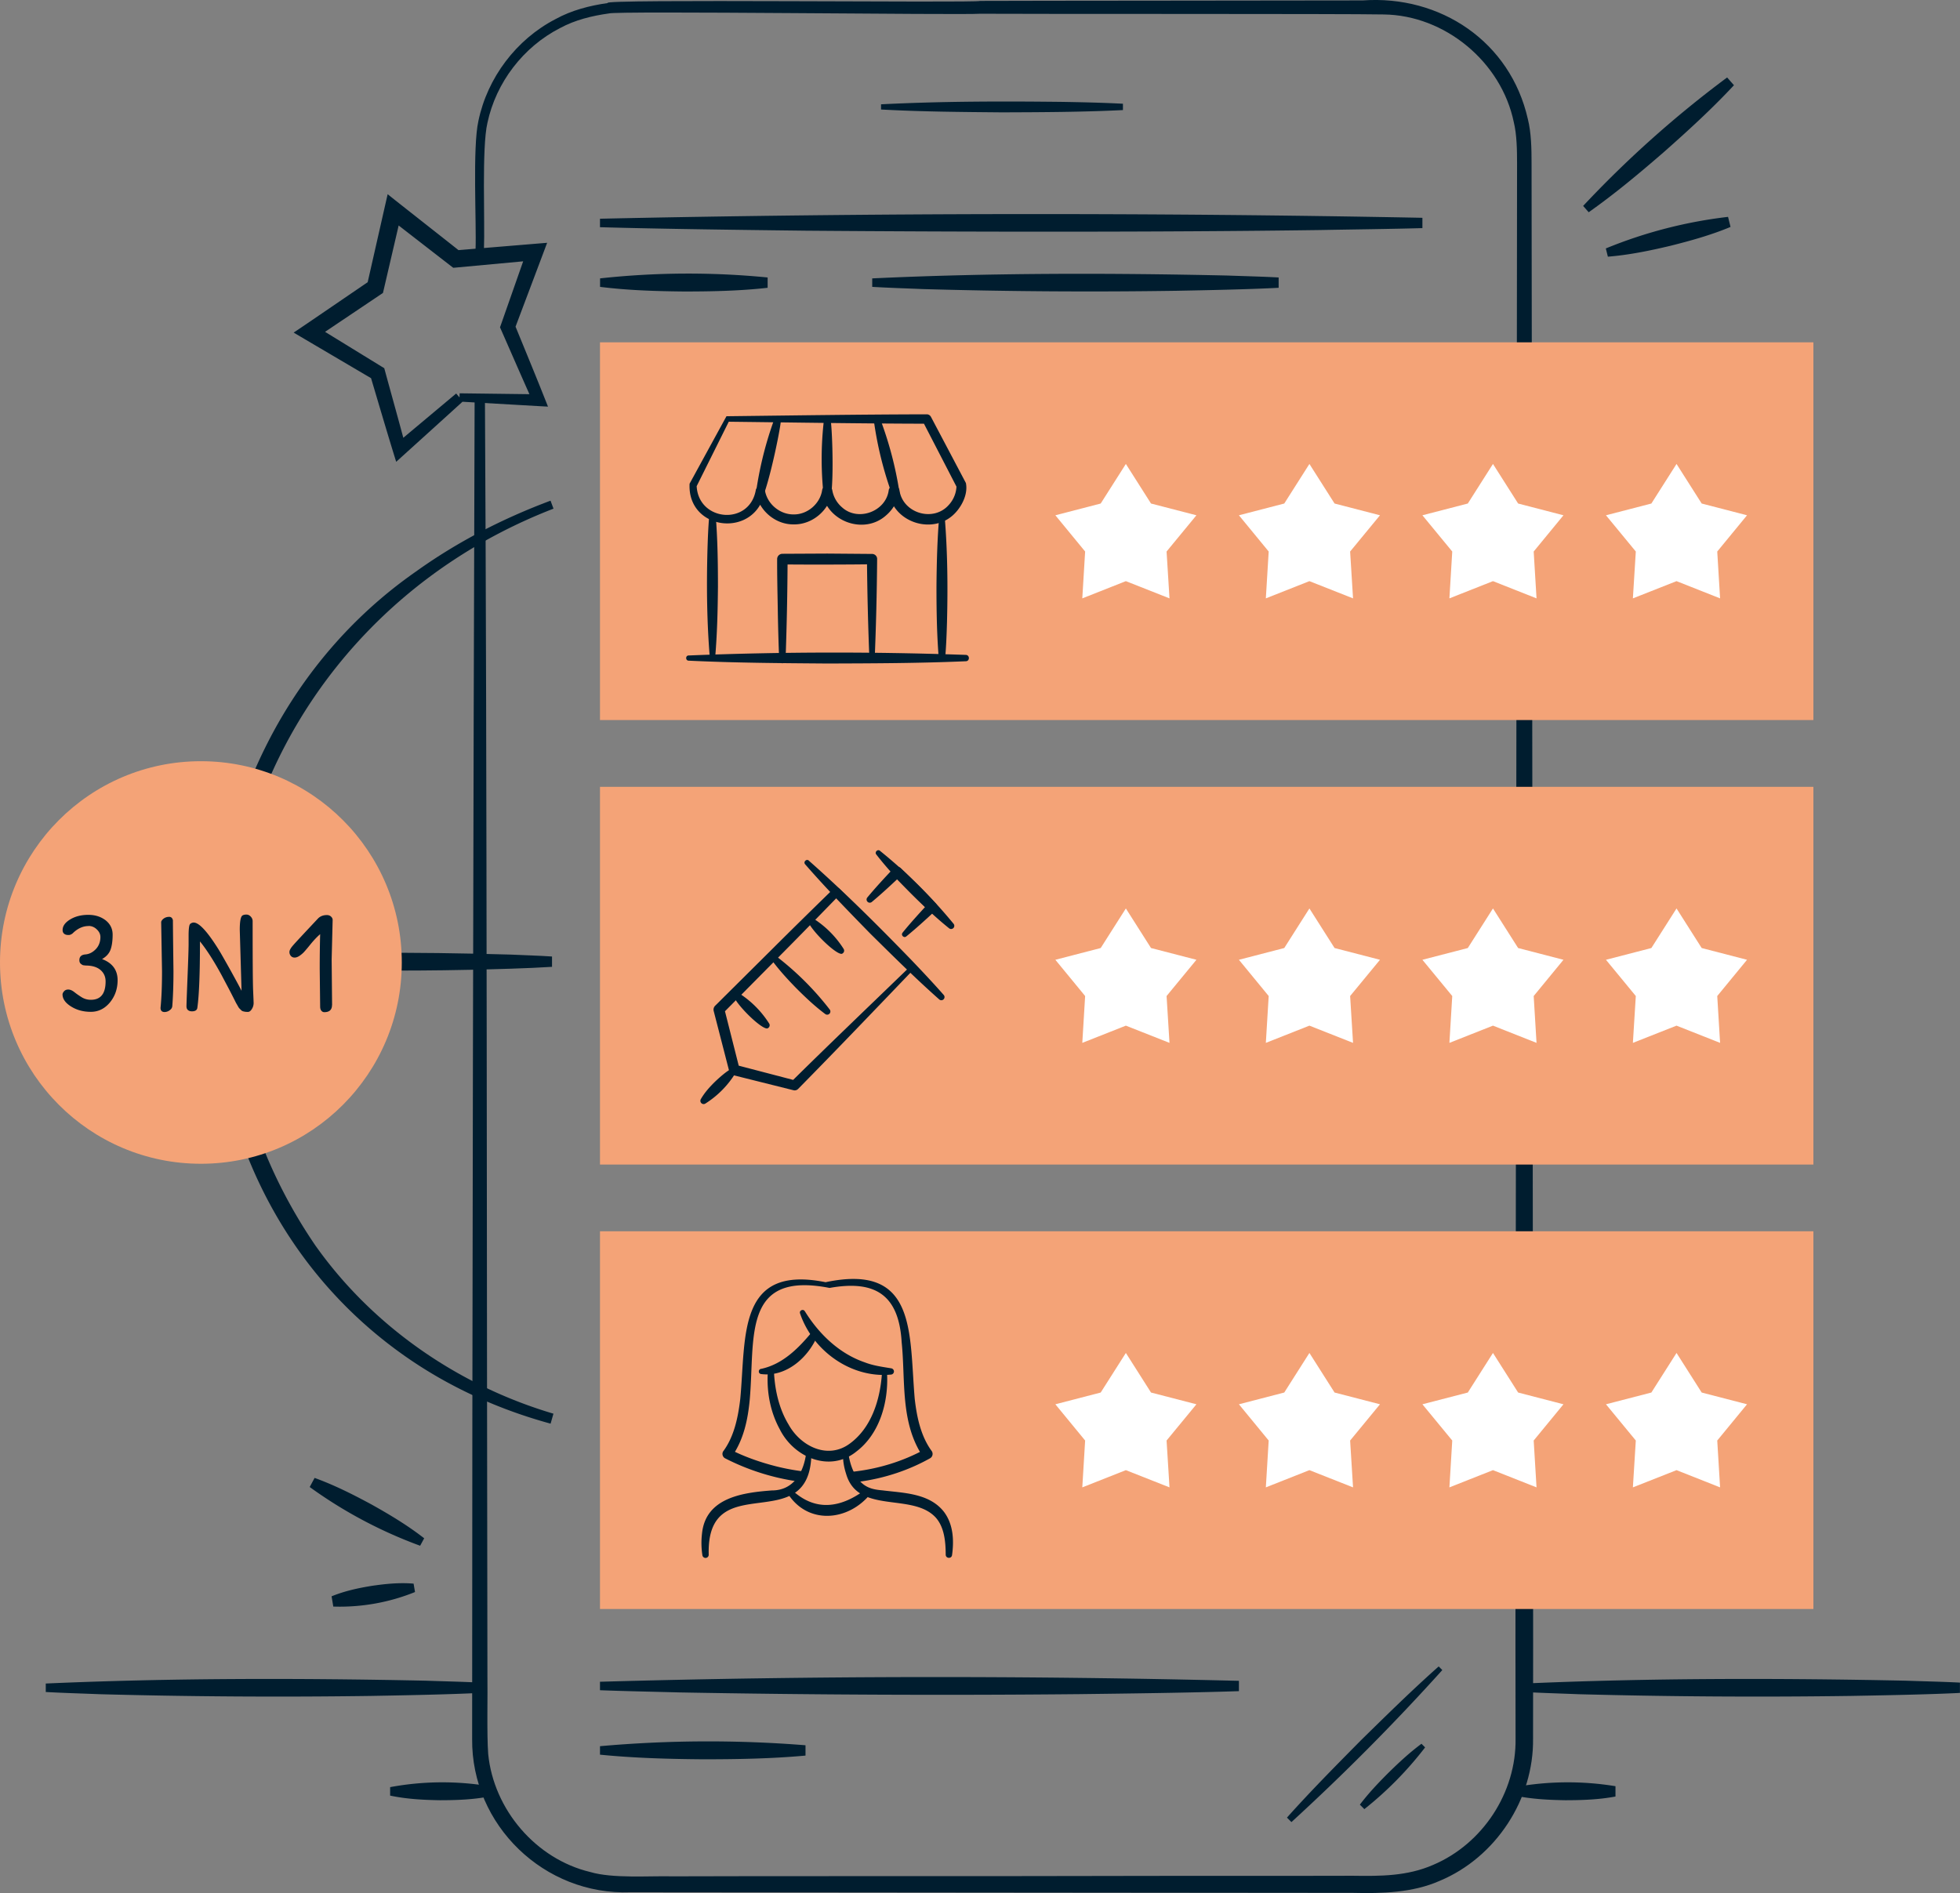
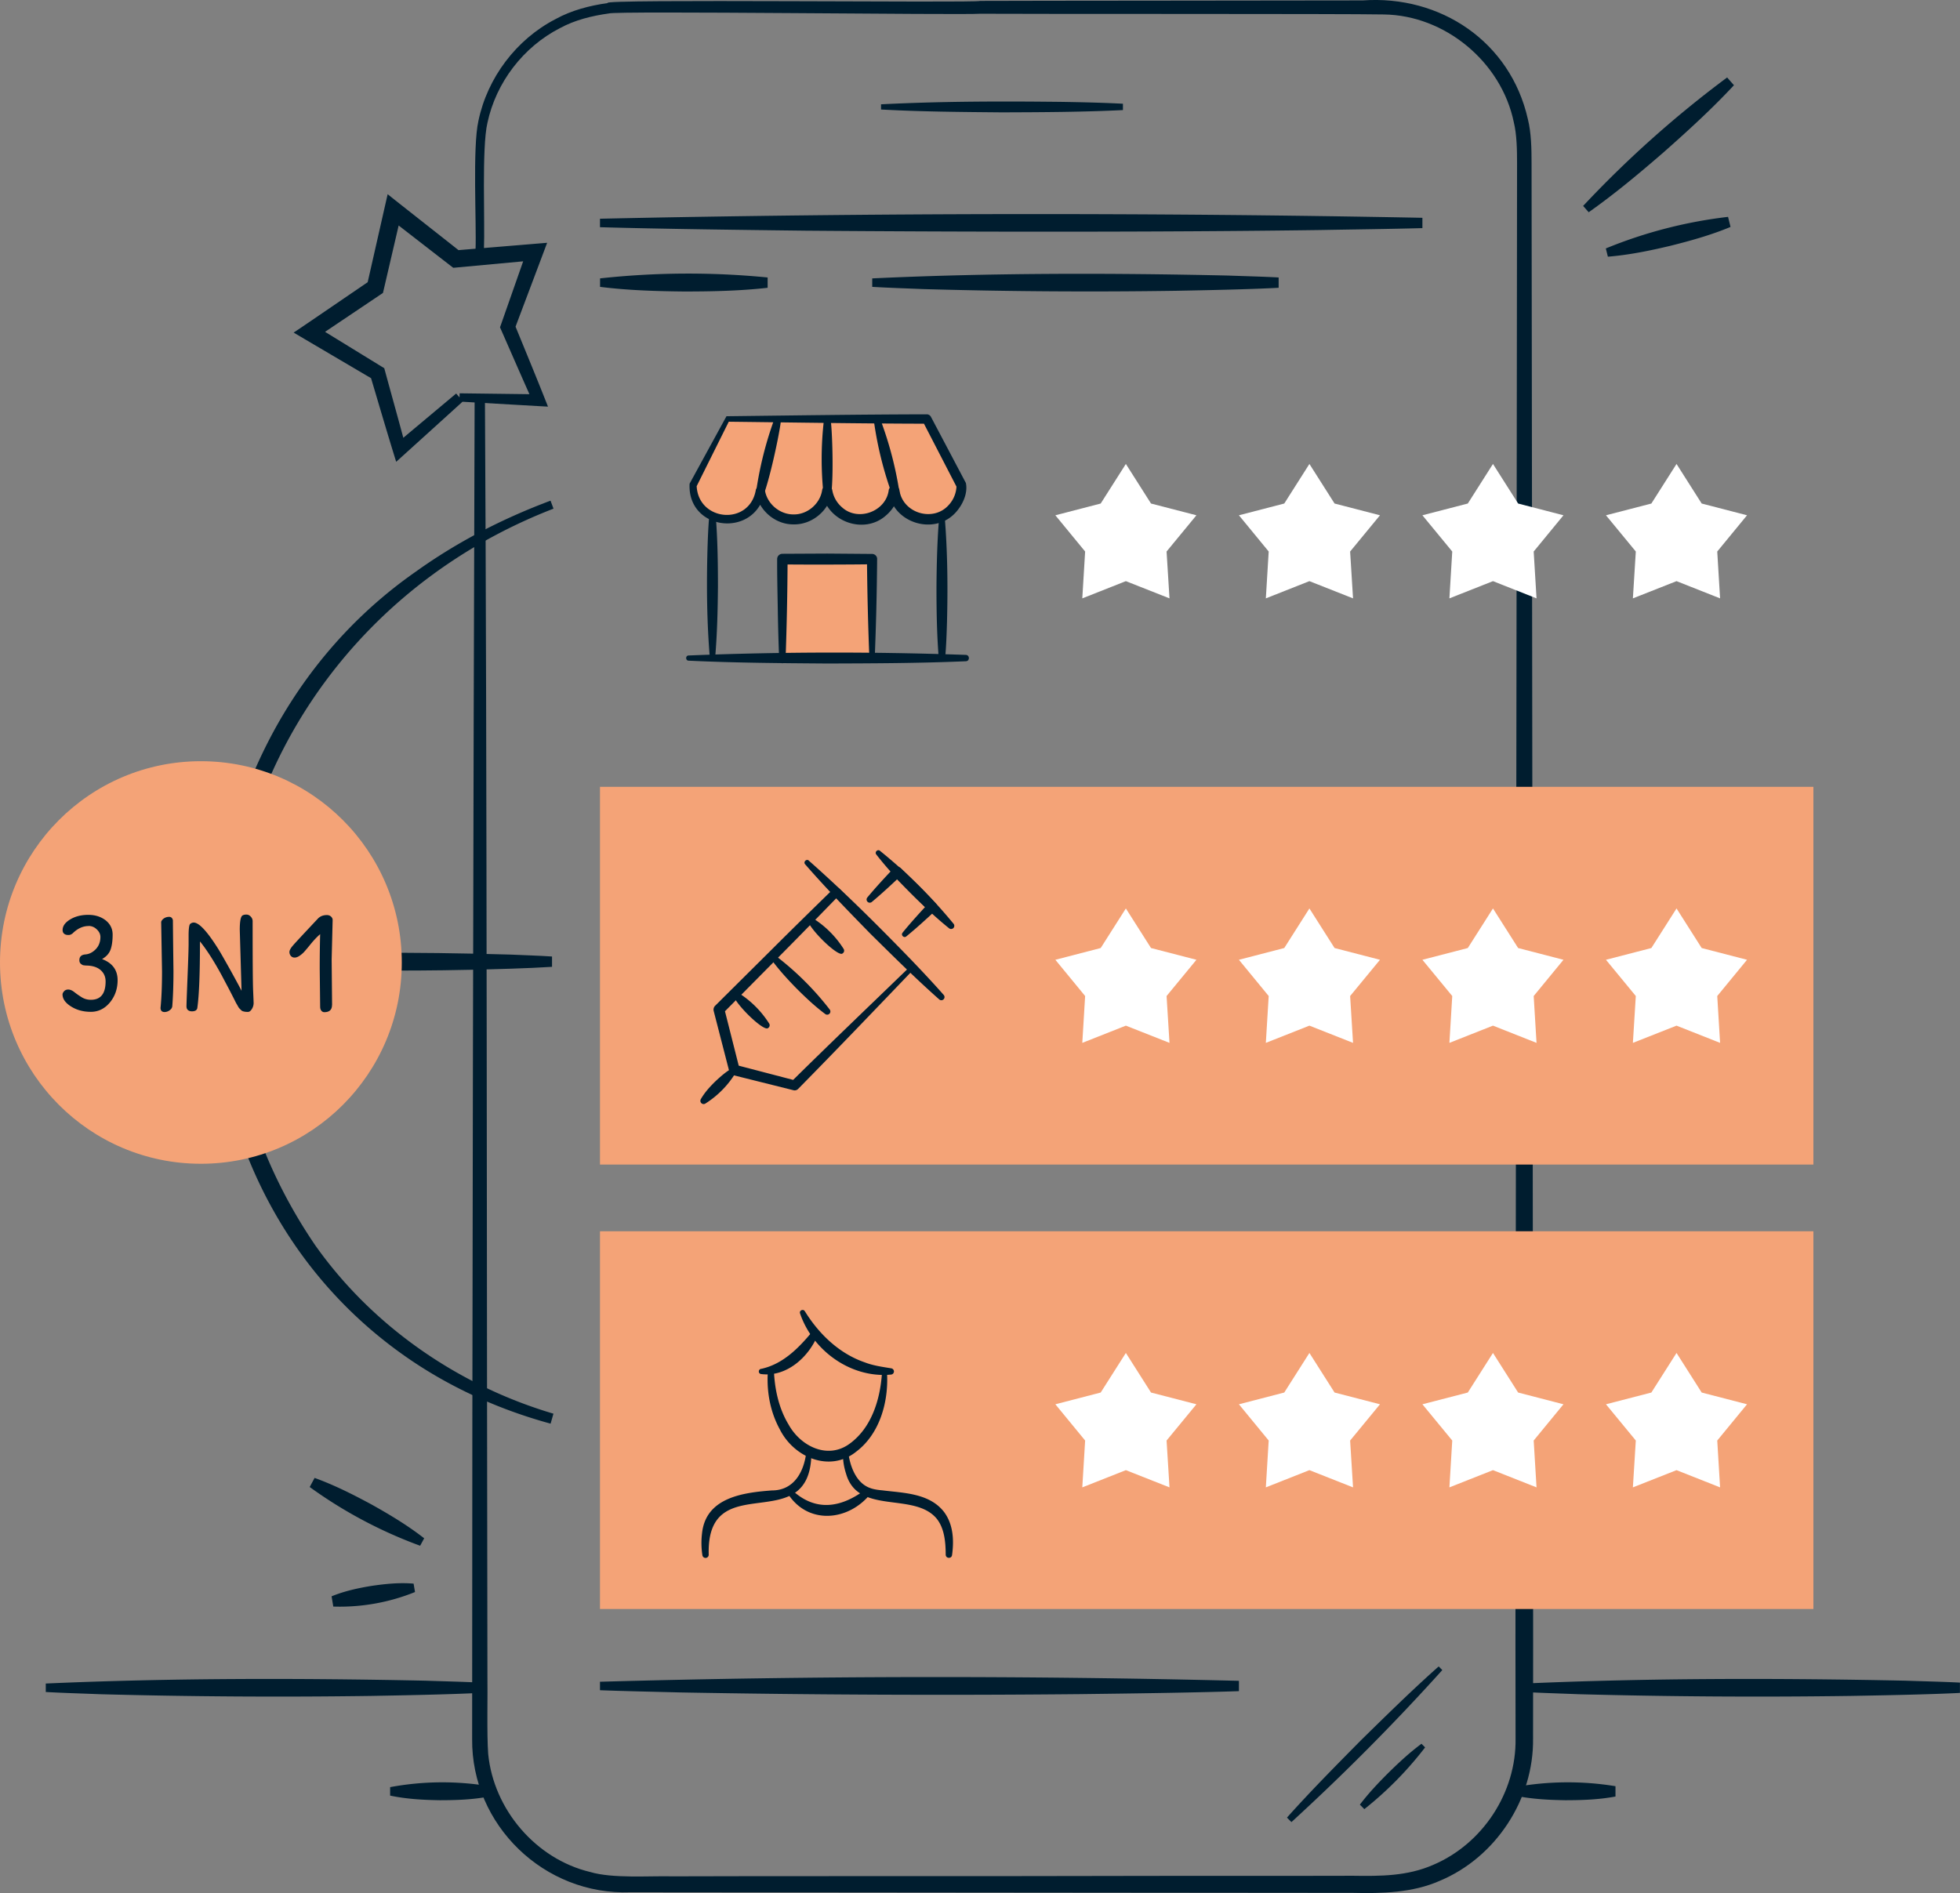
<svg xmlns="http://www.w3.org/2000/svg" width="265" height="256" viewBox="0 0 265 256" fill="none">
  <rect x="0" y="0" width="265" height="256" fill="#808080" stroke="none" />
  <g clip-path="url(#791izhd2ga)">
    <path d="M206.083 227.663c17.084-.751 34.455-.741 51.548-.385 2.45.087 4.909.135 7.36.26v1.396c-4.218.212-10.435.328-14.73.405a903.97 903.97 0 0 1-36.818-.231c-2.45-.097-4.909-.164-7.36-.299v-1.146zM6.188 227.663c17.015-.751 34.32-.741 51.345-.385 2.44.087 4.89.135 7.33.26v1.396c-4.207.212-10.385.328-14.67.405-12.136.173-24.53.096-36.675-.231-2.44-.097-4.89-.164-7.33-.299v-1.146zM204.806 241.673a39.898 39.898 0 0 1 13.614-.125v1.396c-2.267.423-4.535.5-6.812.5-2.267-.038-4.535-.154-6.812-.625v-1.146h.01zM52.758 241.673a38.571 38.571 0 0 1 13.384-.125v1.396c-2.23.423-4.458.5-6.697.5-2.23-.038-4.458-.154-6.697-.625v-1.146h.01z" fill="#001D2F" />
    <path d="M64.297 33.738c.135-3.582-.423-13.788.385-17.38 1.21-5.844 5.12-11.024 10.415-13.768 2.161-1.194 4.64-1.839 7.071-2.176-1.537-.587 49.722.01 50.356-.289 3.555-.029 49.337-.048 51.72-.067 10.502-.751 19.966 5.575 22.329 16.05.462 1.84.5 4.025.5 5.931.019 19.113.269 198.269.202 213.058.115 8.203-5.044 16.089-12.616 19.247-3.66 1.627-7.888 1.723-11.741 1.627l-11.491-.01c-23.492-.019-62.673-.057-86.194-.077-11.606.453-21.512-9.041-21.397-20.739 0-50.896.163-129.791.336-181.39h1.393c.289 48.008.24 125.458.337 172.753.048 2.629-.096 8.011.105 10.688.74 7.51 6.447 14.202 13.788 15.954 3.046.905 7.975.51 11.174.587 7.302-.048 49.213-.009 57.466-.048 7.494-.029 27.2 0 34.474-.029 3.795.058 7.369.048 10.838-1.463 6.716-2.841 11.279-9.792 11.164-17.1-.077-14.414.202-194.33.202-213.058 0-1.675-.029-3.85-.442-5.517-1.681-8.136-9.291-14.471-17.592-14.567-4.881-.106-48.598-.049-54.565-.097-2.488.193-49.174-.414-50.202-.038-2.267.318-4.573.876-6.6 1.983-4.968 2.542-8.648 7.356-9.81 12.816-.788 3.36-.317 13.46-.471 17.119h-1.144.01z" fill="#001D2F" />
-     <path d="M245.179 46.293H81.121v51.079H245.18V46.293z" fill="#F4A377" />
+     <path d="M245.179 46.293H81.121H245.18V46.293z" fill="#F4A377" />
    <path d="m157.726 74.582 4.035-4.901-6.139-1.589-3.401-5.353-3.402 5.353-6.13 1.589 4.026 4.9-.384 6.336 5.89-2.33 5.899 2.33-.394-6.335zM182.543 74.582l4.036-4.901-6.14-1.589-3.401-5.353-3.401 5.353-6.13 1.589 4.026 4.9-.385 6.336 5.89-2.33 5.899 2.33-.394-6.335zM207.361 74.582l4.026-4.901-6.13-1.589-3.401-5.353-3.402 5.353-6.139 1.589 4.035 4.9-.384 6.336 5.89-2.33 5.889 2.33-.384-6.335zM232.179 74.582l4.026-4.901-6.13-1.589-3.401-5.353-3.402 5.353-6.139 1.589 4.035 4.9-.394 6.336 5.9-2.33 5.889 2.33-.384-6.335z" fill="#fff" />
    <path d="M245.179 106.403H81.121v51.079H245.18v-51.079z" fill="#F4A377" />
    <path d="m157.726 134.692 4.035-4.901-6.139-1.589-3.401-5.353-3.402 5.353-6.13 1.589 4.026 4.901-.384 6.335 5.89-2.33 5.899 2.33-.394-6.335zM182.543 134.692l4.036-4.901-6.14-1.589-3.401-5.353-3.401 5.353-6.13 1.589 4.026 4.901-.385 6.335 5.89-2.33 5.899 2.33-.394-6.335zM207.361 134.692l4.026-4.901-6.13-1.589-3.401-5.353-3.402 5.353-6.139 1.589 4.035 4.901-.384 6.335 5.89-2.33 5.889 2.33-.384-6.335zM232.179 134.692l4.026-4.901-6.13-1.589-3.401-5.353-3.402 5.353-6.139 1.589 4.035 4.901-.394 6.335 5.9-2.33 5.889 2.33-.384-6.335z" fill="#fff" />
    <path d="M245.179 166.504H81.121v51.079H245.18v-51.079z" fill="#F4A377" />
    <path d="m157.726 194.802 4.035-4.901-6.139-1.589-3.401-5.353-3.402 5.353-6.13 1.589 4.026 4.901-.384 6.335 5.89-2.33 5.899 2.33-.394-6.335zM182.543 194.802l4.036-4.901-6.14-1.589-3.401-5.353-3.401 5.353-6.13 1.589 4.026 4.901-.385 6.335 5.89-2.33 5.899 2.33-.394-6.335zM207.361 194.802l4.026-4.901-6.13-1.589-3.401-5.353-3.402 5.353-6.139 1.589 4.035 4.901-.384 6.335 5.89-2.33 5.889 2.33-.384-6.335zM232.179 194.802l4.026-4.901-6.13-1.589-3.401-5.353-3.402 5.353-6.139 1.589 4.035 4.901-.394 6.335 5.9-2.33 5.889 2.33-.384-6.335z" fill="#fff" />
    <path d="M119.121 14.106c8.166-.414 16.353-.424 24.529-.328 2.729.048 5.448.106 8.176.25v.857c-5.447.27-10.895.29-16.352.309-5.458-.049-10.906-.087-16.353-.386v-.702zM195.005 225.844a299.908 299.908 0 0 1-20.398 20.556l-.605-.606c3.219-3.601 6.62-7.029 10.012-10.466 3.449-3.38 6.889-6.769 10.501-9.975l.5.5-.01-.009zM192.68 236.3a47.797 47.797 0 0 1-8.215 8.348l-.605-.606c1.191-1.57 2.536-2.985 3.92-4.362 1.393-1.367 2.825-2.696 4.41-3.871l.5.501-.01-.01zM81.121 29.578c36.347-.79 74.876-.837 111.194-.125v1.396c-4.631.125-9.262.174-13.903.26-21.493.299-47.848.26-69.495.087-8.119-.096-19.773-.24-27.796-.472v-1.146zM81.121 37.647a110.093 110.093 0 0 1 22.666-.125v1.396c-3.776.424-7.552.5-11.328.5-3.776-.038-7.552-.153-11.328-.625v-1.146h-.01zM117.929 37.647c15.93-.75 32.13-.741 48.079-.385 2.287.087 4.583.135 6.87.26v1.396c-3.94.212-9.724.327-13.74.404a785.36 785.36 0 0 1-34.339-.23c-2.287-.097-4.583-.164-6.87-.3v-1.145zM81.121 227.423c28.68-.809 57.697-.838 86.386-.125v1.396c-6.187.212-15.296.327-21.599.404-17.861.174-36.107.096-53.987-.231-3.604-.096-7.197-.164-10.8-.298v-1.146z" fill="#001D2F" />
    <path d="m98.377 56.663-4.689 8.974a4.597 4.597 0 0 0 4.593 4.602 4.58 4.58 0 0 0 4.515-3.832c.366 2.176 2.249 3.832 4.516 3.832 2.268 0 4.151-1.656 4.516-3.832.365 2.176 2.248 3.832 4.516 3.832 2.267 0 4.15-1.656 4.516-3.832.365 2.176 2.248 3.832 4.515 3.832a4.597 4.597 0 0 0 4.593-4.602l-4.689-8.974H98.348h.029z" fill="#F4A377" />
    <path d="m98.53 57.03-4.4 8.838.058-.231c.153 4.882 7.119 5.507 7.994.664a.622.622 0 0 1 .72-.52c.279.048.481.26.519.52.298 1.849 2.027 3.293 3.901 3.264 1.854.02 3.555-1.444 3.834-3.273.115-.77 1.249-.761 1.373 0a3.92 3.92 0 0 0 1.336 2.33c2.152 1.945 5.919.549 6.293-2.33a.735.735 0 0 1 1.451 0c.442 3.12 4.583 4.361 6.668 1.993a3.948 3.948 0 0 0 1.047-2.638l.077.317-4.65-9.002.557.337c-8.887-.02-17.794-.164-26.778-.27zm-.297-.742c8.964-.106 18.005-.241 27.075-.26.24 0 .452.144.557.337l4.728 8.954c.278 1.367-.404 2.87-1.307 3.9-2.825 3.264-8.503 1.588-9.137-2.687h1.45a5.366 5.366 0 0 1-1.815 3.178c-2.998 2.667-8.071.79-8.638-3.187h1.374c-.384 2.484-2.7 4.438-5.208 4.39-2.498.039-4.785-1.935-5.14-4.4h1.239c-1.258 6.345-10.52 5.315-10.174-1.107l4.948-9.05.038-.068h.01z" fill="#001D2F" />
    <path d="M111.492 68.082a45.414 45.414 0 0 1-.077-11.419c.058-.49.807-.49.855 0 .279.607.759 13.933-.778 11.42zM102.028 68.092a49.03 49.03 0 0 1 2.709-11.535c.164-.462.903-.289.836.203.125.645-2.652 14.201-3.545 11.332zM121.119 68.208a49.071 49.071 0 0 1-2.988-11.439c-.067-.49.663-.674.836-.212a49.158 49.158 0 0 1 2.844 11.477c.048.395-.538.55-.682.174h-.01zM95.975 88.995c-.404-4.824-.452-9.657-.327-14.49.048-1.608.106-3.216.25-4.834.02-.24.23-.414.47-.395a.44.44 0 0 1 .395.395c.26 3.216.307 6.441.307 9.657-.029 3.226-.105 6.442-.384 9.658-.029.414-.682.423-.702 0l-.01.01zM127.711 69.671c.403 4.824.451 9.657.326 14.49-.048 1.609-.105 3.217-.25 4.834a.432.432 0 0 1-.47.395.44.44 0 0 1-.394-.395c-.26-3.216-.308-6.441-.308-9.657.029-3.225.106-6.441.385-9.657.028-.414.682-.424.701 0l.01-.01z" fill="#001D2F" />
    <path d="M117.91 89.284V75.621h-12.135v13.663" fill="#F4A377" />
    <path d="M117.555 89.284a432.526 432.526 0 0 1-.337-13.663l.683.684c-3.027.048-9.109.058-12.126.02l.711-.713a432.406 432.406 0 0 1-.278 13.663c0 .24-.212.423-.442.414a.424.424 0 0 1-.414-.414 273.644 273.644 0 0 1-.192-6.837c-.038-2.282-.096-4.554-.086-6.836a.71.71 0 0 1 .711-.712l6.063-.03 6.062.049c.375 0 .692.308.682.684a404.442 404.442 0 0 1-.336 13.662c-.01.434-.692.443-.701 0v.03z" fill="#001D2F" />
    <path d="M93.093 88.64c12.49-.502 25-.52 37.5-.078.528.02.548.838 0 .857-6.245.27-12.5.289-18.745.308-6.255-.048-12.5-.087-18.746-.385-.432-.01-.442-.693 0-.703h-.01zM122.032 126.123c1.115-1.377 2.316-2.677 3.507-3.977v.963a135.723 135.723 0 0 1-4.727-4.689h.999c-1.287 1.213-2.575 2.417-3.939 3.553a.429.429 0 0 1-.606-.058.425.425 0 0 1 0-.549c1.134-1.367 2.335-2.657 3.546-3.948a.683.683 0 0 1 .97-.028c1.614 1.54 3.19 3.129 4.718 4.766a.66.66 0 0 1 0 .962c-1.297 1.204-2.594 2.398-3.968 3.515-.317.269-.769-.183-.5-.501v-.009z" fill="#001D2F" />
    <path d="M118.967 115.05a68.57 68.57 0 0 1 9.964 9.879.43.43 0 0 1-.067.606.434.434 0 0 1-.539 0c-1.835-1.473-3.526-3.091-5.169-4.747-1.633-1.675-3.238-3.379-4.679-5.238-.259-.317.183-.76.5-.5h-.01zM122.926 130.831c-3.488-3.332-6.947-6.519-10.262-9.802h.836c-2.613 2.677-5.226 5.373-7.869 8.03l-7.907 7.992.192-.703 2.066 8.174-.52-.52 8.139 2.128-.634.174c5.227-5.171 10.559-10.255 15.959-15.483v.01zm.778.077c-5.179 5.392-10.434 10.909-15.796 16.349a.655.655 0 0 1-.634.173l-8.167-2.041a.703.703 0 0 1-.509-.51l-2.104-8.165a.743.743 0 0 1 .192-.703l7.975-7.924c2.652-2.648 5.332-5.267 8.013-7.886a.59.59 0 0 1 .836 0c3.507 3.563 6.879 7.202 10.204 10.716l-.01-.009z" fill="#001D2F" />
    <path d="M109.359 116.388c4.833 4.266 9.387 8.81 13.864 13.432 1.48 1.55 2.95 3.11 4.372 4.727a.429.429 0 0 1-.038.607.426.426 0 0 1-.567 0c-3.219-2.85-6.255-5.873-9.311-8.887-2.997-3.072-5.995-6.143-8.82-9.388-.288-.318.183-.789.5-.5v.009zM99.54 144.946a12.743 12.743 0 0 1-4.18 4.294.439.439 0 0 1-.605-.154.447.447 0 0 1 0-.452c.519-.896 1.191-1.637 1.902-2.34.356-.337 3.113-2.975 2.892-1.348h-.01zM99.607 134.124a13.3 13.3 0 0 1 4.391 4.294.44.44 0 0 1-.154.606c-.682.674-6.476-5.286-4.237-4.9zM104.641 129.078a39.504 39.504 0 0 1 7.543 7.443.433.433 0 0 1-.606.607c-1.431-1.069-2.709-2.282-3.958-3.534-1.23-1.261-2.421-2.571-3.469-4.025-.24-.317.193-.741.5-.5l-.01.009zM109.676 124.033a13.292 13.292 0 0 1 4.391 4.294.44.44 0 0 1-.154.607c-.682.674-6.476-5.286-4.237-4.901zM74.837 68.785C34.36 84.451 17.92 132.111 42.602 168.372c7.725 10.947 19.313 18.977 32.226 22.8l-.385 1.348c-6.63-1.81-13.018-4.631-18.755-8.492-36.731-24.755-35.203-81.832.567-106.75 5.602-4.016 11.76-7.174 18.179-9.571l.403 1.078z" fill="#001D2F" />
    <path d="M29.833 129.473c12.98-.76 26.201-.76 39.2-.385 1.865.087 3.738.135 5.602.26v1.396c-3.209.212-7.926.327-11.203.404-9.262.203-18.726.097-27.998-.231-1.863-.096-3.737-.163-5.601-.298v-1.146z" fill="#001D2F" />
    <path d="M27.162 157.376c15.001 0 27.162-12.186 27.162-27.219 0-15.033-12.16-27.22-27.162-27.22C12.161 102.937 0 115.124 0 130.157s12.16 27.219 27.162 27.219z" fill="#F4A377" />
-     <path d="M81.121 236.137a165.278 165.278 0 0 1 27.787-.125v1.396c-4.631.423-9.263.5-13.894.5-4.63-.038-9.262-.163-13.893-.625v-1.146zM112.164 174.168c-11.894-2.33-10.05 6.788-10.799 15.136-.25 2.619-.798 5.382-2.44 7.703l-.221-1.002c1.979 1.011 4.198 1.782 6.408 2.331 6.668 1.636 13.865.972 19.927-2.34l-.23 1.02c-3.133-4.631-2.364-10.34-2.902-15.521-.375-6.412-3.593-8.434-9.752-7.327h.009zm-.518-.78c12.356-2.599 11.26 6.894 12.029 15.781.288 2.533.845 5.065 2.277 7.029a.684.684 0 0 1-.231 1.021c-8.484 4.737-19.11 4.39-27.68-.01-.365-.183-.48-.684-.221-1.001 1.431-1.965 1.97-4.506 2.267-7.029.798-8.444-.432-18.207 11.559-15.781v-.01z" fill="#001D2F" />
    <path d="M108.83 177.336c1.893 3.062 4.651 5.719 8.09 6.894 1.134.443 2.354.606 3.584.809.231.038.394.26.356.491a.431.431 0 0 1-.413.356c-5.381.51-10.569-3.216-12.279-8.28-.135-.405.461-.655.653-.27h.009z" fill="#001D2F" />
    <path d="M102.931 185.106c2.911-.626 5.073-2.821 6.908-5.055a.436.436 0 0 1 .625-.058.436.436 0 0 1 .115.491c-1.201 3.024-4.247 5.787-7.696 5.325-.413-.077-.365-.674.048-.703z" fill="#001D2F" />
    <path d="m109.1 198.172-1.461 2.773 4.929 2.022 3.69-1.82-1.672-2.975H109.1z" fill="#F4A377" />
    <path d="M119.938 185.828c.182 3.784-.99 8.069-4.17 10.476-3.574 2.879-8.436.78-10.329-3.004-1.268-2.311-1.758-4.93-1.643-7.472a.432.432 0 0 1 .452-.414c.221.01.403.193.413.414.154 2.407.74 4.795 1.95 6.798 1.643 2.985 5.362 4.814 8.34 2.551 2.863-2.127 4.026-5.834 4.285-9.349 0-.433.692-.433.702 0z" fill="#001D2F" />
    <path d="M114.682 196.371c.221 1.753.903 3.611 2.248 4.497.692.452 1.412.587 2.383.674 2.863.356 6.322.375 8.301 2.888 1.288 1.695 1.384 3.89 1.105 5.874-.077.519-.855.462-.855-.068-.01-1.723-.173-3.639-1.297-4.959-3.113-3.524-10.55-.404-12.164-5.95-.317-.972-.471-1.954-.423-2.965 0-.193.173-.347.365-.337.183 0 .327.154.337.337v.009zM109.705 196.371c0 11.93-14.22 1.743-13.884 13.875a.43.43 0 0 1-.855.067 10.916 10.916 0 0 1-.048-2.965c.51-4.843 5.544-5.508 9.455-5.797 2.92 0 4.323-2.436 4.64-5.17.01-.433.702-.433.702 0l-.01-.01z" fill="#001D2F" />
    <path d="M107.005 201.426c3.267 3.12 6.812 2.465 10.156-.106.403-.317.941.251.586.626-3.008 3.813-8.619 4.323-11.319-.106-.23-.356.298-.741.567-.414h.01zM214.049 27.845a146.253 146.253 0 0 1 19.466-17.37l.922 1.05c-2.979 3.197-6.188 6.133-9.445 9.012-3.286 2.85-6.62 5.643-10.194 8.165l-.759-.866.01.01zM217.123 33.593a62.482 62.482 0 0 1 16.516-4.265l.336 1.358c-2.651 1.107-5.39 1.868-8.157 2.56-2.767.656-5.553 1.233-8.426 1.464l-.279-1.117h.01zM11.981 125.227c-.778 0-1.508.337-2.18 1.011-.183.135-.356.202-.5.202-.145 0-.27-.009-.375-.038-.308-.097-.461-.308-.461-.636 0-.539.346-1.02 1.028-1.434.691-.414 1.499-.617 2.44-.617.942 0 1.72.251 2.354.742.625.5.942 1.145.942 1.935s-.087 1.464-.27 1.993c-.182.53-.566.973-1.162 1.31 1.403.529 2.104 1.482 2.104 2.859 0 1.165-.355 2.176-1.047 3.014-.701.838-1.556 1.261-2.575 1.261-1.018 0-1.902-.24-2.67-.722-.77-.481-1.154-1.03-1.154-1.637 0-.115.067-.26.202-.414.134-.163.327-.24.576-.24.25 0 .52.115.817.346.288.231.624.462.99.693.374.231.788.347 1.249.347 1.326 0 1.989-.828 1.989-2.484 0-.636-.231-1.146-.683-1.541-.46-.394-1.104-.597-1.93-.606-.174-.01-.299-.029-.385-.039-.087-.009-.202-.077-.336-.183-.135-.106-.212-.269-.212-.5 0-.482.27-.732.798-.78.528-.039.999-.28 1.422-.713.413-.433.624-.992.624-1.646 0-.376-.163-.713-.48-1.021-.317-.308-.692-.472-1.115-.472v.01zM22.175 124.187c.202-.135.442-.202.702-.202.26 0 .432.154.5.453.009 1.54.038 3.841.076 6.903 0 1.868-.057 3.457-.163 4.757-.029.202-.144.375-.365.529a1.154 1.154 0 0 1-.663.231c-.375 0-.557-.192-.557-.578.134-1.328.201-2.965.201-4.929l-.115-6.682c.048-.183.183-.347.384-.482zM33.32 123.677c.212 0 .404.087.577.269.173.183.26.386.26.626 0 5.18.019 8.319.067 9.398.048 1.078.067 1.636.067 1.656 0 .289-.077.568-.24.828-.163.26-.336.385-.529.385-.192 0-.336-.01-.432-.029-.096-.019-.192-.038-.269-.067a.594.594 0 0 1-.24-.164l-.202-.202c-.058-.048-.125-.154-.211-.308-.087-.154-.154-.28-.212-.366-.057-.097-.134-.26-.25-.491-.115-.231-.355-.703-.73-1.425-.374-.713-.72-1.358-1.018-1.926-1.047-1.926-2.018-3.437-2.921-4.554 0 4.313-.115 7.298-.355 8.973-.039.318-.289.482-.73.482-.212 0-.385-.048-.53-.164-.134-.106-.21-.279-.21-.52 0-.24.047-1.55.143-3.938.097-2.388.145-3.87.145-4.467v-1.127c0-.953.076-1.492.22-1.608a.74.74 0 0 1 .462-.183c.73 0 1.835 1.194 3.334 3.582.288.462.845 1.435 1.672 2.917.816 1.483 1.306 2.388 1.47 2.735l-.24-8.252c0-1.136.124-1.791.374-1.945.135-.077.308-.115.519-.115h.01zM44.889 135.905c0 .645-.346.972-1.047.972a.5.5 0 0 1-.385-.192c-.115-.125-.172-.318-.172-.587l-.058-5.055c0-1.676.019-3.245.058-4.718-.452.394-.884.857-1.307 1.377a25.54 25.54 0 0 1-.865 1.03 3.641 3.641 0 0 1-.596.51c-.24.164-.47.25-.682.25a.647.647 0 0 1-.509-.221.802.802 0 0 1-.192-.539c0-.212.154-.501.47-.867.308-.366 1.461-1.598 3.44-3.707.308-.279.692-.414 1.153-.414.221 0 .413.068.557.202.145.135.221.289.221.453l-.134 5.353.058 6.143-.01.01zM56.813 209.033a61.525 61.525 0 0 1-14.94-7.944l.662-1.232c2.68.972 5.198 2.243 7.677 3.582 2.46 1.376 4.88 2.821 7.139 4.583l-.548 1.011h.01zM56.11 215.291a27.102 27.102 0 0 1-11.048 1.964l-.23-1.386c1.776-.722 3.602-1.117 5.447-1.416 1.854-.269 3.718-.462 5.64-.298l.192 1.136zM62.126 53.187l10.751.135-.778 1.136c-1.528-3.389-2.998-6.797-4.496-10.196l.134-.376 3.565-10.167 1.124 1.463-10.704.992-.442.038-.365-.279-8.503-6.595 1.912-.674-2.44 10.495-.106.452-.384.26-8.926 5.999-.048-1.935 9.166 5.632.365.221.106.386c.941 3.466 1.921 6.922 2.834 10.389l-1.47-.434 8.253-6.913.913 1.06c-.528.49-8.81 7.981-9.022 8.174-1.21-3.89-2.354-7.809-3.516-11.708l.47.606-9.271-5.459-1.547-.915c.72-.452 9.416-6.422 10.396-7.067l-.49.713 2.382-10.505.423-1.858c.72.606 8.955 7.057 9.925 7.847l-.807-.24c1.115-.097 11.645-.964 12.443-1.031-.25.684-4.026 10.687-4.4 11.689l-.02-.713c1.518 3.717 3.065 7.443 4.535 11.179l-1.25-.068-10.731-.616.038-1.146-.02.03z" fill="#001D2F" />
  </g>
  <defs>
    <clipPath id="791izhd2ga">
      <path fill="#fff" d="M0 0h265v256H0z" />
    </clipPath>
  </defs>
</svg>